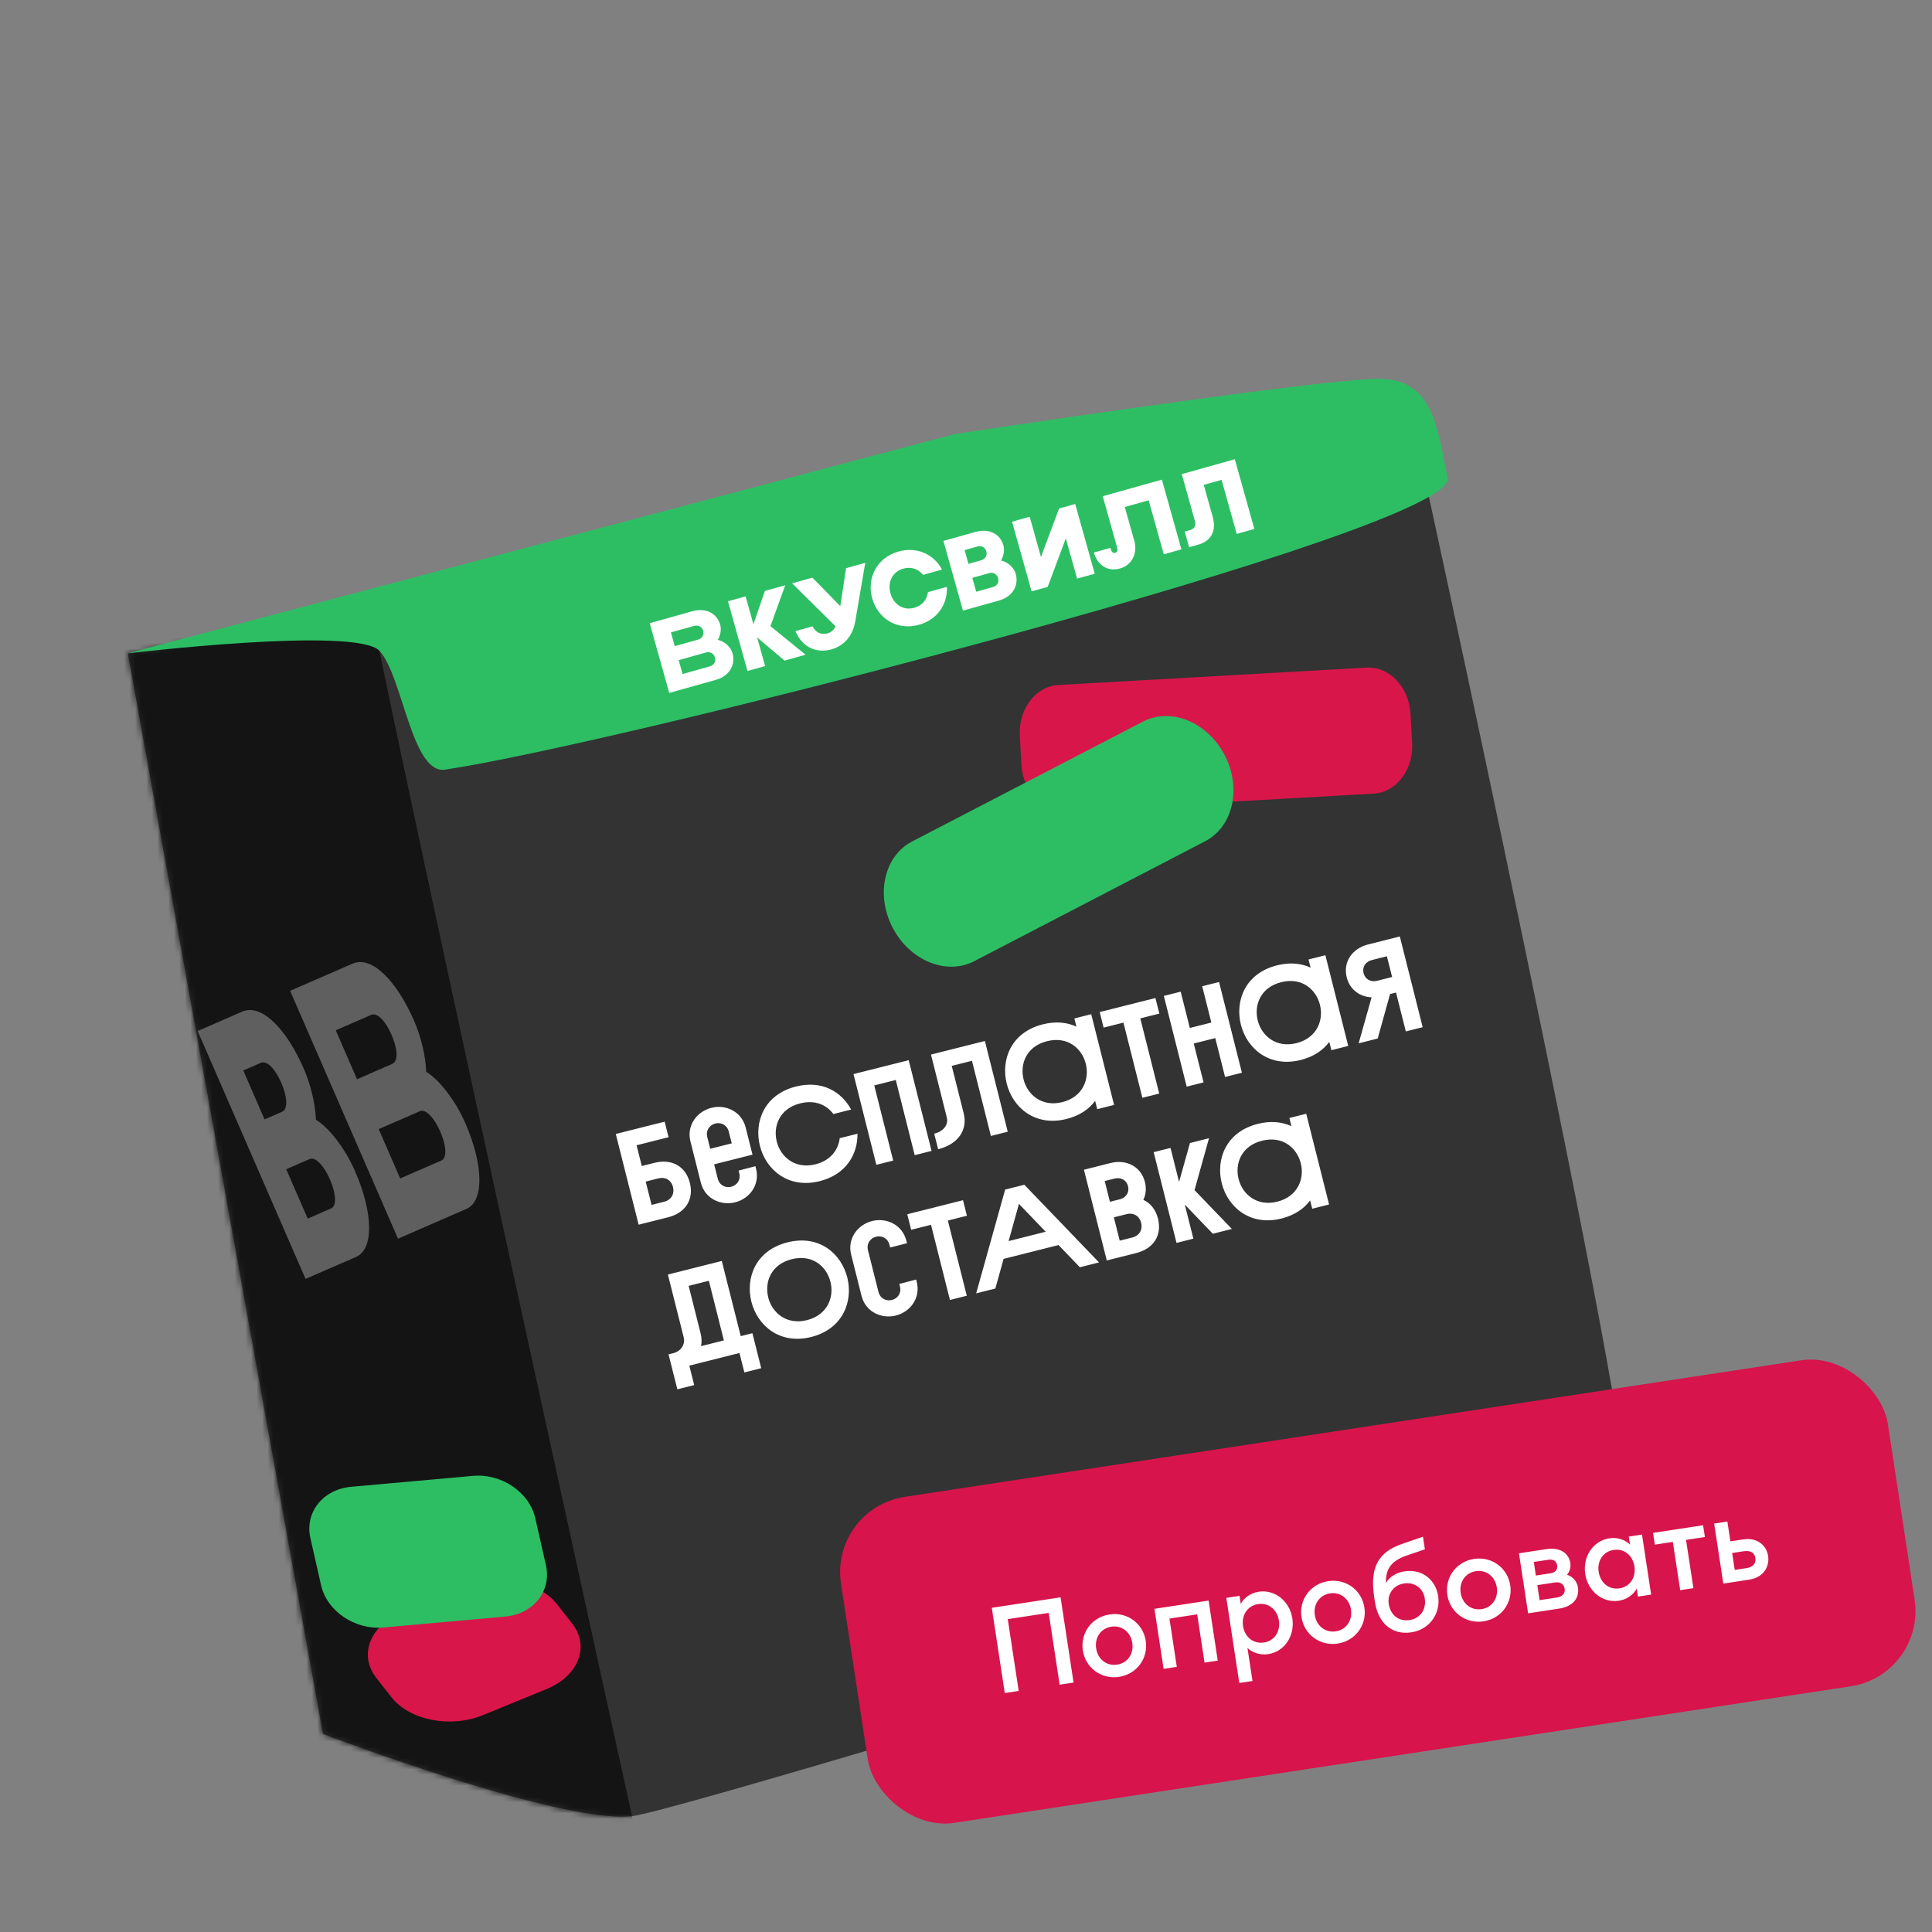
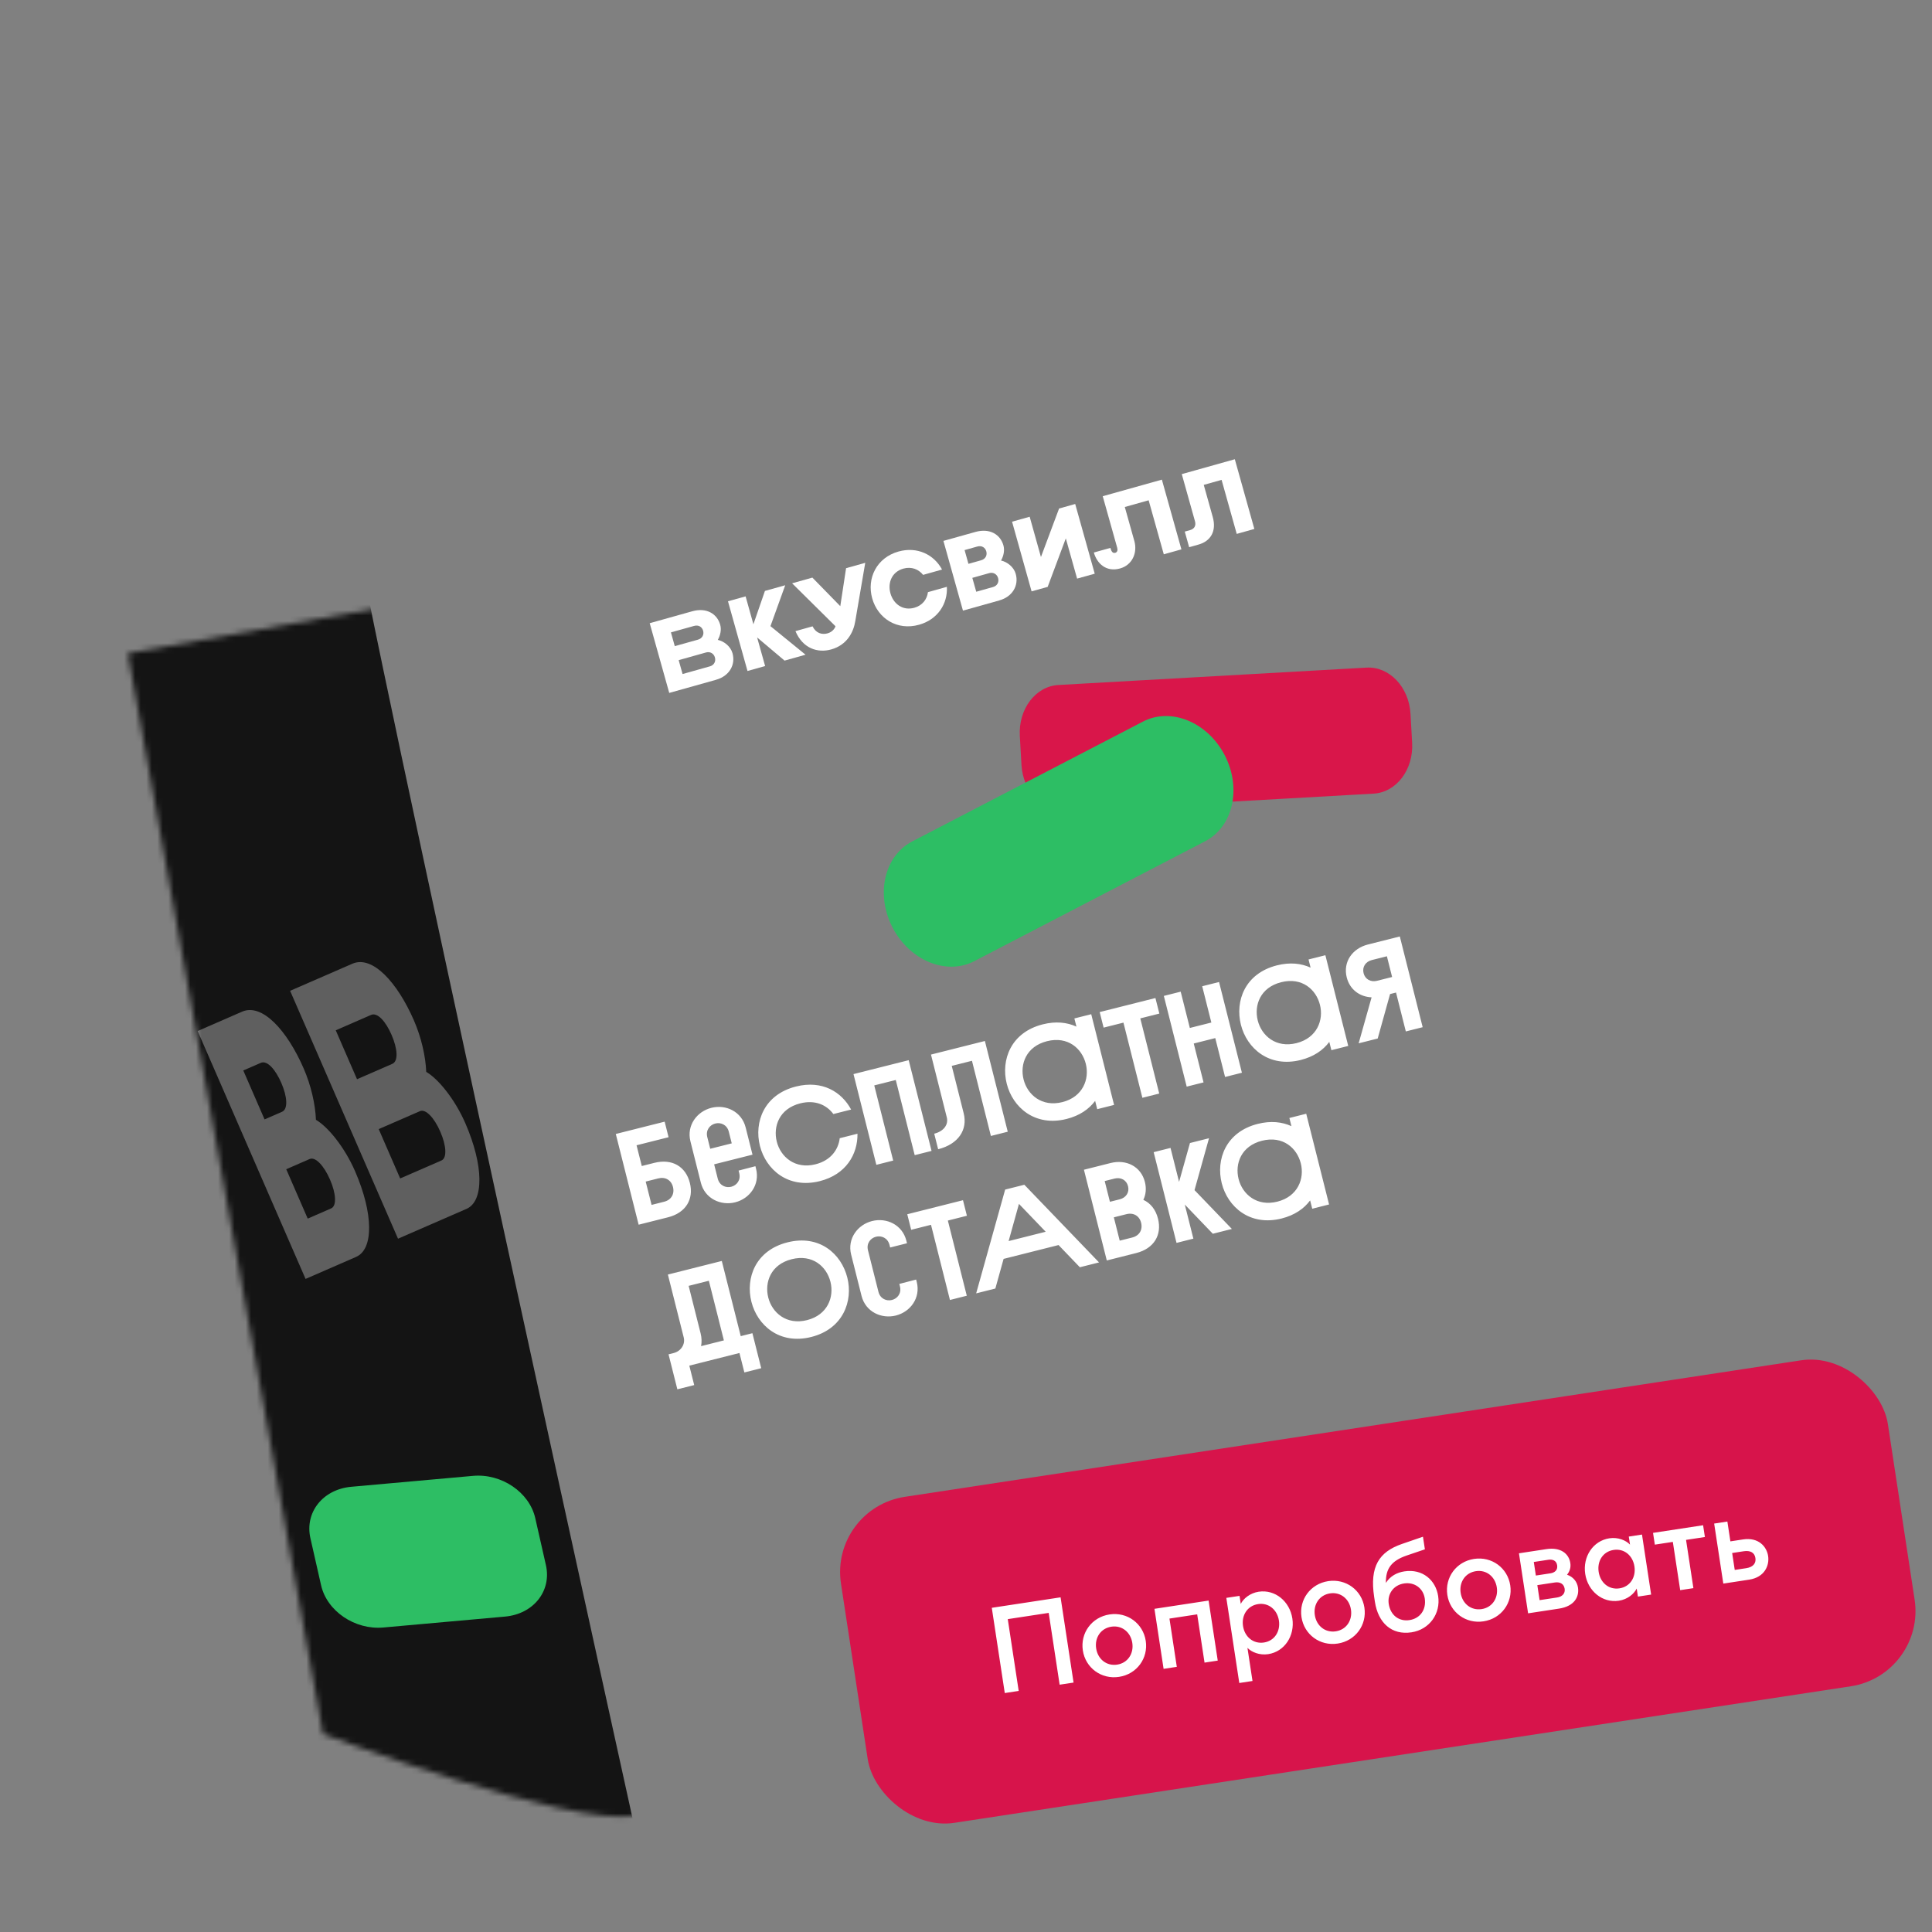
<svg xmlns="http://www.w3.org/2000/svg" width="350" height="350" viewBox="0 0 350 350" fill="none">
  <rect x="0" y="0" width="350" height="350" fill="#808080" stroke="none" />
-   <path d="M23.161 118.359L58.513 314.117C58.513 314.117 103.065 331.094 115.177 328.906C127.288 326.718 291.543 277.299 294.558 272.147C297.581 266.994 255.898 76.328 255.898 76.328L23.153 118.361L23.161 118.359Z" fill="#333333" />
  <mask id="mask0_11806_133602" style="mask-type:luminance" maskUnits="userSpaceOnUse" x="23" y="76" width="272" height="254">
    <path d="M23.16 118.359L58.512 314.117C58.512 314.117 103.064 331.094 115.176 328.906C127.287 326.718 291.542 277.299 294.557 272.147C297.58 266.994 255.897 76.328 255.897 76.328L23.152 118.361L23.16 118.359Z" fill="white" />
  </mask>
  <g mask="url(#mask0_11806_133602)">
    <path d="M64.718 96.909C63.785 99.051 118.384 346.652 118.384 346.652L40.989 333.634L9.883 106.819L64.719 96.917L64.718 96.909Z" fill="#141414" />
  </g>
-   <path d="M23.16 118.359C23.16 118.359 64.501 113.413 68.733 117.899C72.964 122.385 74.564 140.338 80.651 139.427C112.392 134.681 264.094 95.919 262.242 86.625C260.391 77.331 259.533 68.928 250.261 68.628C240.989 68.328 173.009 78.626 173.009 78.626L23.166 118.349L23.16 118.359Z" fill="#2DBE64" />
  <path d="M247.553 120.944L191.732 124.094C187.602 124.327 184.477 128.452 184.751 133.308L185.047 138.554C185.321 143.41 188.891 147.158 193.02 146.925L248.841 143.774C252.971 143.541 256.096 139.416 255.822 134.56L255.526 129.314C255.252 124.458 251.683 120.71 247.553 120.944Z" fill="#D9164A" />
-   <path d="M98.964 306.01L87.486 310.711C81.63 313.112 74.216 311.663 70.925 307.479L68.202 304.009C64.911 299.824 66.993 294.479 72.857 292.076L84.334 287.375C90.19 284.975 97.605 286.423 100.895 290.607L103.619 294.077C106.91 298.262 104.828 303.607 98.964 306.01Z" fill="#D9164A" />
  <path d="M91.483 292.861L69.441 294.837C64.281 295.299 59.23 291.872 58.166 287.18L56.236 278.67C55.173 273.977 58.491 269.805 63.651 269.343L85.693 267.367C90.853 266.905 95.904 270.332 96.967 275.024L98.897 283.534C99.961 288.226 96.643 292.398 91.483 292.861Z" fill="#2DBE64" />
  <path d="M181.059 108.768L174.449 110.618L170.91 97.989L176.719 96.362C179.351 95.628 181.237 96.864 181.779 98.803C182.026 99.674 181.831 100.683 181.348 101.547C182.482 101.789 183.668 102.73 184.009 103.961C184.617 106.125 183.356 108.123 181.058 108.76M176.856 107.2L179.915 106.34C180.67 106.127 181.014 105.426 180.817 104.742L180.812 104.718C180.622 104.032 179.962 103.613 179.207 103.826L176.147 104.685L176.856 107.2ZM175.442 102.146L177.723 101.505C178.541 101.278 178.869 100.58 178.679 99.894C178.49 99.208 177.875 98.771 177.027 99.012L174.746 99.654L175.442 102.146Z" fill="white" />
  <path d="M145.928 118.607L139.575 113.432L142.251 106.024L138.575 107.05L136.487 113.091L135.073 108.038L131.88 108.926L135.418 121.555L138.61 120.659L137.161 115.481L142.13 119.675L145.928 118.607Z" fill="white" />
  <path d="M199.773 89.902L202.395 99.244C202.511 99.665 202.418 100.04 202.029 100.149C201.476 100.302 201.275 99.676 201.159 99.255L198.161 100.093C198.73 102.117 200.423 103.684 202.921 102.978C205.101 102.367 206.106 100.176 205.494 97.996L203.769 91.846L208.089 90.632L210.832 100.418L214.024 99.522L210.485 86.893L199.779 89.892L199.773 89.902Z" fill="white" />
  <path d="M156.747 101.958L154.943 112.521C154.624 114.522 153.45 116.849 150.585 117.65C148.14 118.335 145.431 117.492 144.105 114.335L147.204 113.467C147.802 114.708 148.895 115.026 149.93 114.736C150.818 114.486 151.271 113.794 151.352 113.446L143.496 105.672L147.17 104.639L152.227 109.813L153.275 102.931L156.763 101.955L156.747 101.958Z" fill="white" />
  <path d="M129.742 123.145L121.24 125.528L117.701 112.899L125.409 110.737C128.042 110.003 129.927 111.239 130.47 113.178C130.716 114.05 130.521 115.058 130.039 115.922C131.173 116.164 132.359 117.105 132.699 118.336C133.307 120.5 132.047 122.498 129.748 123.135M123.655 122.107L128.614 120.714C129.369 120.501 129.713 119.799 129.515 119.115L129.51 119.091C129.321 118.406 128.66 117.987 127.905 118.199L122.947 119.593L123.655 122.107ZM122.241 117.054L126.423 115.886C127.241 115.659 127.569 114.961 127.379 114.275C127.19 113.59 126.575 113.153 125.727 113.394L121.545 114.562L122.241 117.054Z" fill="white" />
  <path d="M168.104 107.282C167.937 108.574 167.112 109.685 165.634 110.104C163.555 110.685 161.851 109.41 161.313 107.495C160.774 105.572 161.569 103.6 163.647 103.011C165.127 102.6 166.413 103.123 167.228 104.144L170.661 103.179C169.209 100.471 166.166 98.965 162.779 99.912C158.801 101.027 156.992 104.771 158.007 108.399C159.024 112.036 162.518 114.295 166.497 113.179C169.884 112.232 171.702 109.37 171.536 106.31L168.095 107.276L168.104 107.282Z" fill="white" />
  <path d="M191.863 92.123L188.576 100.909L186.537 93.613L183.345 94.509L186.882 107.13L189.795 106.319L193.082 97.533L195.127 104.82L198.321 103.931L194.782 91.302L191.863 92.123Z" fill="white" />
  <path d="M214.091 85.891L216.482 94.433C216.701 95.219 216.385 95.816 215.574 96.041L214.632 96.302L215.424 99.129L217.114 98.656C219.341 98.034 220.418 96.216 219.698 93.647L218.071 87.839L221.302 86.934L224.045 96.721L227.237 95.825L223.698 83.196L214.083 85.893L214.091 85.891Z" fill="white" />
  <g opacity="0.32">
    <path d="M84.489 219.008L72.104 224.402L52.556 179.494L63.832 174.588C67.469 173.001 71.987 177.97 74.987 184.861C76.333 187.956 77.106 191.381 77.216 194.181C79.396 195.444 82.406 199.129 84.308 203.499C87.654 211.19 87.675 217.626 84.497 219.007M72.502 213.482L79.975 210.232C81.023 209.774 80.842 207.485 79.779 205.047L79.746 204.972C78.681 202.527 77.127 200.839 76.078 201.297L68.606 204.547L72.494 213.484L72.502 213.482ZM64.68 195.511L71.072 192.726C72.204 192.234 72.009 189.956 70.951 187.509C69.894 185.062 68.392 183.347 67.216 183.865L60.824 186.65L64.681 195.519L64.68 195.511Z" fill="white" />
    <path d="M64.502 227.704L55.355 231.688L35.807 186.78L43.852 183.275C47.489 181.688 52.007 186.657 55.007 193.547C56.353 196.642 57.126 200.067 57.236 202.867C59.416 204.13 62.426 207.815 64.328 212.185C67.674 219.876 67.695 226.313 64.517 227.693M55.752 220.76L59.993 218.91C61.042 218.452 60.861 216.163 59.795 213.718L59.763 213.642C58.697 211.197 57.144 209.51 56.095 209.968L51.854 211.817L55.742 220.754L55.752 220.76ZM47.929 202.789L51.092 201.412C52.224 200.92 52.029 198.642 50.971 196.195C49.906 193.75 48.412 192.033 47.236 192.551L44.074 193.928L47.931 202.797L47.929 202.789Z" fill="white" />
  </g>
  <path d="M207.062 130.721L165.242 152.441C160.178 155.071 158.594 162.056 161.703 168.043C164.812 174.03 171.438 176.751 176.502 174.121L218.322 152.401C223.386 149.771 224.97 142.786 221.861 136.799C218.752 130.812 212.126 128.091 207.062 130.721Z" fill="#2DBE64" />
  <path d="M115.696 221.865L111.556 205.43L120.408 203.2L121.118 206.017L115.318 207.478L116.264 211.235L118.542 210.661C121.759 209.851 124.228 211.326 124.973 214.285C125.718 217.243 124.243 219.712 121.026 220.523L115.696 221.865ZM120.316 217.705C121.608 217.38 122.234 216.298 121.915 215.03C121.601 213.786 120.543 213.153 119.252 213.479L116.974 214.053L118.039 218.279L120.316 217.705ZM128.132 205.998L128.664 208.111L132.562 207.13L132.029 205.016C131.71 203.748 130.57 203.287 129.583 203.535C128.597 203.783 127.812 204.73 128.132 205.998ZM126.966 214.257L125.079 206.767C124.346 203.856 126.285 201.345 128.868 200.694C131.521 200.026 134.36 201.383 135.082 204.247L136.324 209.178L129.374 210.929L130.024 213.512C130.344 214.78 131.484 215.242 132.47 214.993C133.456 214.745 134.241 213.798 133.922 212.53L133.804 212.06L136.85 211.268L136.968 211.738C137.69 214.602 135.833 217.142 133.18 217.811C130.597 218.461 127.699 217.169 126.966 214.257ZM137.668 207.591C136.586 203.294 138.397 198.293 144.197 196.832C148.963 195.632 152.485 197.816 154.188 201.007L150.971 201.818C149.758 200.176 147.689 199.199 144.966 199.885C141.186 200.837 140.023 204.051 140.721 206.822C141.413 209.569 144.012 211.861 147.746 210.92C150.493 210.228 151.875 208.282 152.124 206.197L155.341 205.386C155.394 209.068 153.305 212.766 148.515 213.973C142.762 215.422 138.745 211.864 137.668 207.591ZM158.758 211.018L154.618 194.582L164.62 192.062L168.76 208.498L165.708 209.267L162.277 195.649L158.38 196.63L161.81 210.249L158.758 211.018ZM168.655 191.046L178.422 188.585L182.563 205.021L179.51 205.79L176.08 192.172L172.417 193.094L174.582 201.688C175.327 204.646 173.64 207.269 169.954 208.197L169.244 205.38C171.005 204.936 171.843 203.701 171.523 202.433L168.655 191.046ZM189.678 188.621C185.898 189.573 184.735 192.788 185.433 195.558C186.125 198.306 188.725 200.597 192.458 199.657C196.192 198.716 197.396 195.466 196.704 192.719C196.006 189.949 193.459 187.669 189.678 188.621ZM201.826 200.168L198.774 200.937L198.395 199.435C197.276 200.94 195.575 202.118 193.227 202.709C187.475 204.158 183.457 200.601 182.381 196.327C181.298 192.031 183.11 187.03 188.91 185.569C191.281 184.971 193.313 185.208 195.006 185.981L194.633 184.501L197.686 183.732L201.826 200.168ZM199.929 186.164L199.219 183.346L209.316 180.803L210.025 183.62L206.574 184.49L210.005 198.108L206.952 198.877L203.522 185.259L199.929 186.164ZM214.981 196.854L210.841 180.419L213.893 179.65L215.549 186.224L219.447 185.242L217.791 178.668L220.843 177.899L224.984 194.335L221.931 195.104L220.157 188.06L216.259 189.042L218.034 196.086L214.981 196.854ZM232.098 177.935C228.318 178.887 227.155 182.102 227.853 184.872C228.545 187.62 231.145 189.911 234.878 188.971C238.611 188.03 239.815 184.78 239.123 182.033C238.425 179.263 235.878 176.983 232.098 177.935ZM244.246 189.482L241.194 190.251L240.815 188.749C239.696 190.254 237.995 191.432 235.647 192.023C229.894 193.472 225.877 189.915 224.801 185.641C223.718 181.345 225.53 176.344 231.329 174.883C233.701 174.285 235.733 174.522 237.426 175.295L237.053 173.815L240.105 173.046L244.246 189.482ZM251.248 173.236L248.524 173.922C247.397 174.206 246.741 175.17 247.025 176.297C247.309 177.424 248.343 177.963 249.47 177.679L252.194 176.993L251.248 173.236ZM243.973 177.066C243.263 174.249 244.997 171.814 247.814 171.105L253.59 169.649L257.731 186.085L254.678 186.854L252.904 179.81L251.824 180.082L249.583 188.138L246.132 189.007L248.477 180.676C246.357 180.586 244.534 179.297 243.973 177.066ZM127.006 243.864L131.138 242.823L128.418 232.022L124.755 232.945L126.92 241.538C127.127 242.36 127.146 243.129 127.006 243.864ZM123.861 242.284L120.993 230.896L130.76 228.435L134.191 242.054L136.304 241.521L137.901 247.861L134.849 248.63L133.961 245.108L124.875 247.397L125.762 250.919L122.709 251.688L121.112 245.348L122.052 245.112C123.343 244.786 124.181 243.552 123.861 242.284ZM146.97 242.205C141.218 243.654 137.2 240.097 136.124 235.824C135.041 231.527 136.853 226.526 142.652 225.065C148.452 223.604 152.416 227.15 153.499 231.447C154.575 235.72 152.723 240.756 146.97 242.205ZM143.421 228.117C139.641 229.07 138.478 232.284 139.176 235.055C139.868 237.802 142.468 240.093 146.201 239.153C149.935 238.212 151.139 234.963 150.446 232.216C149.749 229.445 147.202 227.165 143.421 228.117ZM154.192 227.277C153.458 224.365 155.397 221.854 157.98 221.204C160.633 220.535 163.472 221.893 164.194 224.757L164.312 225.227L161.26 225.996L161.142 225.526C160.822 224.258 159.682 223.796 158.696 224.045C157.71 224.293 156.924 225.24 157.244 226.508L159.137 234.022C159.456 235.289 160.596 235.751 161.582 235.503C162.568 235.255 163.354 234.308 163.034 233.04L162.922 232.594L165.968 231.801L166.081 232.247C166.802 235.112 164.945 237.652 162.292 238.321C159.709 238.971 156.812 237.679 156.078 234.767L154.192 227.277ZM165.068 222.789L164.358 219.972L174.455 217.428L175.164 220.246L171.713 221.115L175.143 234.734L172.091 235.503L168.66 221.884L165.068 222.789ZM185.569 214.628L199.101 228.698L195.626 229.574L191.766 225.552L181.811 228.06L180.317 233.43L176.842 234.306L182.094 215.504L185.569 214.628ZM182.721 224.834L189.437 223.143L184.594 218.095L182.721 224.834ZM196.364 211.909L201.201 210.69C204.019 209.981 206.699 211.303 207.409 214.121C207.704 215.295 207.589 216.422 207.127 217.363C208.426 217.96 209.367 219.121 209.781 220.764C210.527 223.723 209.051 226.192 205.835 227.002L200.505 228.345L196.364 211.909ZM201.911 213.508L200.126 213.958L201.073 217.714L202.857 217.265C203.984 216.981 204.64 216.017 204.356 214.89C204.072 213.763 203.038 213.224 201.911 213.508ZM205.125 224.185C206.416 223.859 207.043 222.778 206.723 221.51C206.41 220.265 205.351 219.633 204.06 219.958L201.783 220.532L202.847 224.758L205.125 224.185ZM213.139 225.162L208.998 208.726L212.051 207.957L213.6 214.109L215.573 207.07L219.024 206.201L216.399 215.601L223.165 222.636L219.713 223.506L214.636 218.218L216.191 224.393L213.139 225.162ZM228.628 206.653C224.847 207.605 223.684 210.82 224.382 213.59C225.074 216.337 227.674 218.629 231.408 217.688C235.141 216.748 236.345 213.498 235.653 210.751C234.955 207.981 232.408 205.701 228.628 206.653ZM240.775 218.2L237.723 218.969L237.344 217.466C236.225 218.972 234.525 220.149 232.177 220.741C226.424 222.19 222.407 218.633 221.33 214.359C220.248 210.062 222.059 205.062 227.859 203.601C230.23 203.003 232.263 203.24 233.955 204.012L233.583 202.533L236.635 201.764L240.775 218.2Z" fill="white" />
  <rect x="150.275" y="273.243" width="191.843" height="59.736" rx="13.785" transform="rotate(-8.661 150.275 273.243)" fill="#D7144B" />
  <path d="M191.964 305.197L189.982 292.191L182.566 293.321L184.547 306.327L182.024 306.711L179.672 291.27L192.134 289.371L194.486 304.813L191.964 305.197ZM207.563 297.258C208.043 300.411 205.945 303.29 202.726 303.78C199.507 304.271 196.646 302.147 196.166 298.994C195.686 295.84 197.784 292.961 201.003 292.471C204.222 291.981 207.082 294.104 207.563 297.258ZM198.58 298.626C198.875 300.562 200.452 301.857 202.388 301.562C204.302 301.27 205.421 299.564 205.127 297.629C204.832 295.693 203.255 294.398 201.341 294.689C199.405 294.984 198.285 296.69 198.58 298.626ZM210.797 302.328L209.14 291.454L218.949 289.96L220.606 300.834L218.213 301.199L216.882 292.455L211.858 293.221L213.189 301.964L210.797 302.328ZM224.509 304.891L222.16 289.471L224.553 289.106L224.775 290.563C225.251 289.601 226.455 288.594 228.021 288.355C231.001 287.901 233.65 290.101 234.124 293.211C234.598 296.322 232.723 299.211 229.744 299.665C228.178 299.903 226.729 299.301 225.987 298.523L226.902 304.526L224.509 304.891ZM231.688 293.583C231.39 291.625 229.831 290.305 227.917 290.596C225.982 290.891 224.887 292.616 225.185 294.573C225.483 296.531 227.042 297.851 228.978 297.556C230.891 297.265 231.986 295.54 231.688 293.583ZM247.174 291.224C247.654 294.377 245.556 297.256 242.337 297.746C239.118 298.237 236.258 296.113 235.777 292.96C235.297 289.806 237.395 286.927 240.614 286.437C243.833 285.946 246.694 288.07 247.174 291.224ZM238.192 292.592C238.486 294.528 240.063 295.823 241.999 295.528C243.913 295.236 245.033 293.53 244.738 291.595C244.443 289.659 242.866 288.364 240.952 288.655C239.017 288.95 237.897 290.656 238.192 292.592ZM260.535 289.144C261.019 292.319 258.967 295.213 255.705 295.71C252.138 296.253 249.662 294.027 249.076 290.177L248.943 289.307C248.102 283.783 249.835 281.138 253.957 279.709L257.784 278.391L258.132 280.675L254.81 281.804C252.063 282.757 251.012 284.185 251.07 286.758C251.858 285.503 253.096 284.869 254.423 284.667C257.729 284.164 260.098 286.273 260.535 289.144ZM251.581 290.552C251.899 292.64 253.453 293.783 255.345 293.495C257.237 293.207 258.424 291.646 258.106 289.558C257.831 287.753 256.27 286.567 254.356 286.858C252.399 287.156 251.316 288.812 251.581 290.552ZM273.596 287.199C274.076 290.352 271.978 293.231 268.759 293.721C265.54 294.212 262.68 292.088 262.199 288.935C261.719 285.781 263.817 282.902 267.036 282.412C270.255 281.922 273.115 284.045 273.596 287.199ZM264.613 288.567C264.908 290.503 266.485 291.798 268.421 291.503C270.335 291.212 271.455 289.505 271.16 287.57C270.865 285.634 269.288 284.339 267.374 284.63C265.438 284.925 264.318 286.631 264.613 288.567ZM276.83 292.269L275.174 281.395L280.132 280.639C282.742 280.242 284.219 281.463 284.477 283.16C284.593 283.921 284.41 284.617 283.887 285.275C284.992 285.663 285.7 286.512 285.866 287.599C286.118 289.252 285.247 290.987 282.42 291.418L276.83 292.269ZM278.235 285.424L280.889 285.02C281.563 284.917 282.234 284.503 282.092 283.568C281.953 282.654 281.188 282.459 280.514 282.562L277.861 282.966L278.235 285.424ZM278.914 289.882L282.09 289.399C283.003 289.259 283.583 288.682 283.45 287.812C283.314 286.92 282.589 286.541 281.676 286.68L278.5 287.164L278.914 289.882ZM287.177 285.13C286.703 282.02 288.577 279.131 291.557 278.677C293.123 278.438 294.55 279.044 295.292 279.821L295.07 278.364L297.462 278L299.119 288.874L296.726 289.239L296.504 287.781C296.028 288.744 294.846 289.748 293.28 289.986C290.3 290.44 287.65 288.24 287.177 285.13ZM296.094 283.772C295.796 281.814 294.259 280.49 292.323 280.785C290.387 281.08 289.314 282.801 289.613 284.759C289.911 286.716 291.448 288.04 293.383 287.745C295.319 287.45 296.392 285.729 296.094 283.772ZM304.383 288.072L303.051 279.329L299.788 279.826L299.464 277.695L308.533 276.313L308.858 278.445L305.443 278.965L306.775 287.708L304.383 288.072ZM312.194 286.882L310.537 276.008L312.93 275.643L313.476 279.232L315.76 278.884C318.631 278.447 320.06 280.232 320.312 281.885C320.567 283.56 319.719 285.736 316.87 286.17L312.194 286.882ZM313.798 281.342L314.265 284.408L316.353 284.09C317.549 283.908 318.159 283.237 318.01 282.258C317.857 281.257 317.082 280.841 315.885 281.024L313.798 281.342Z" fill="white" />
</svg>